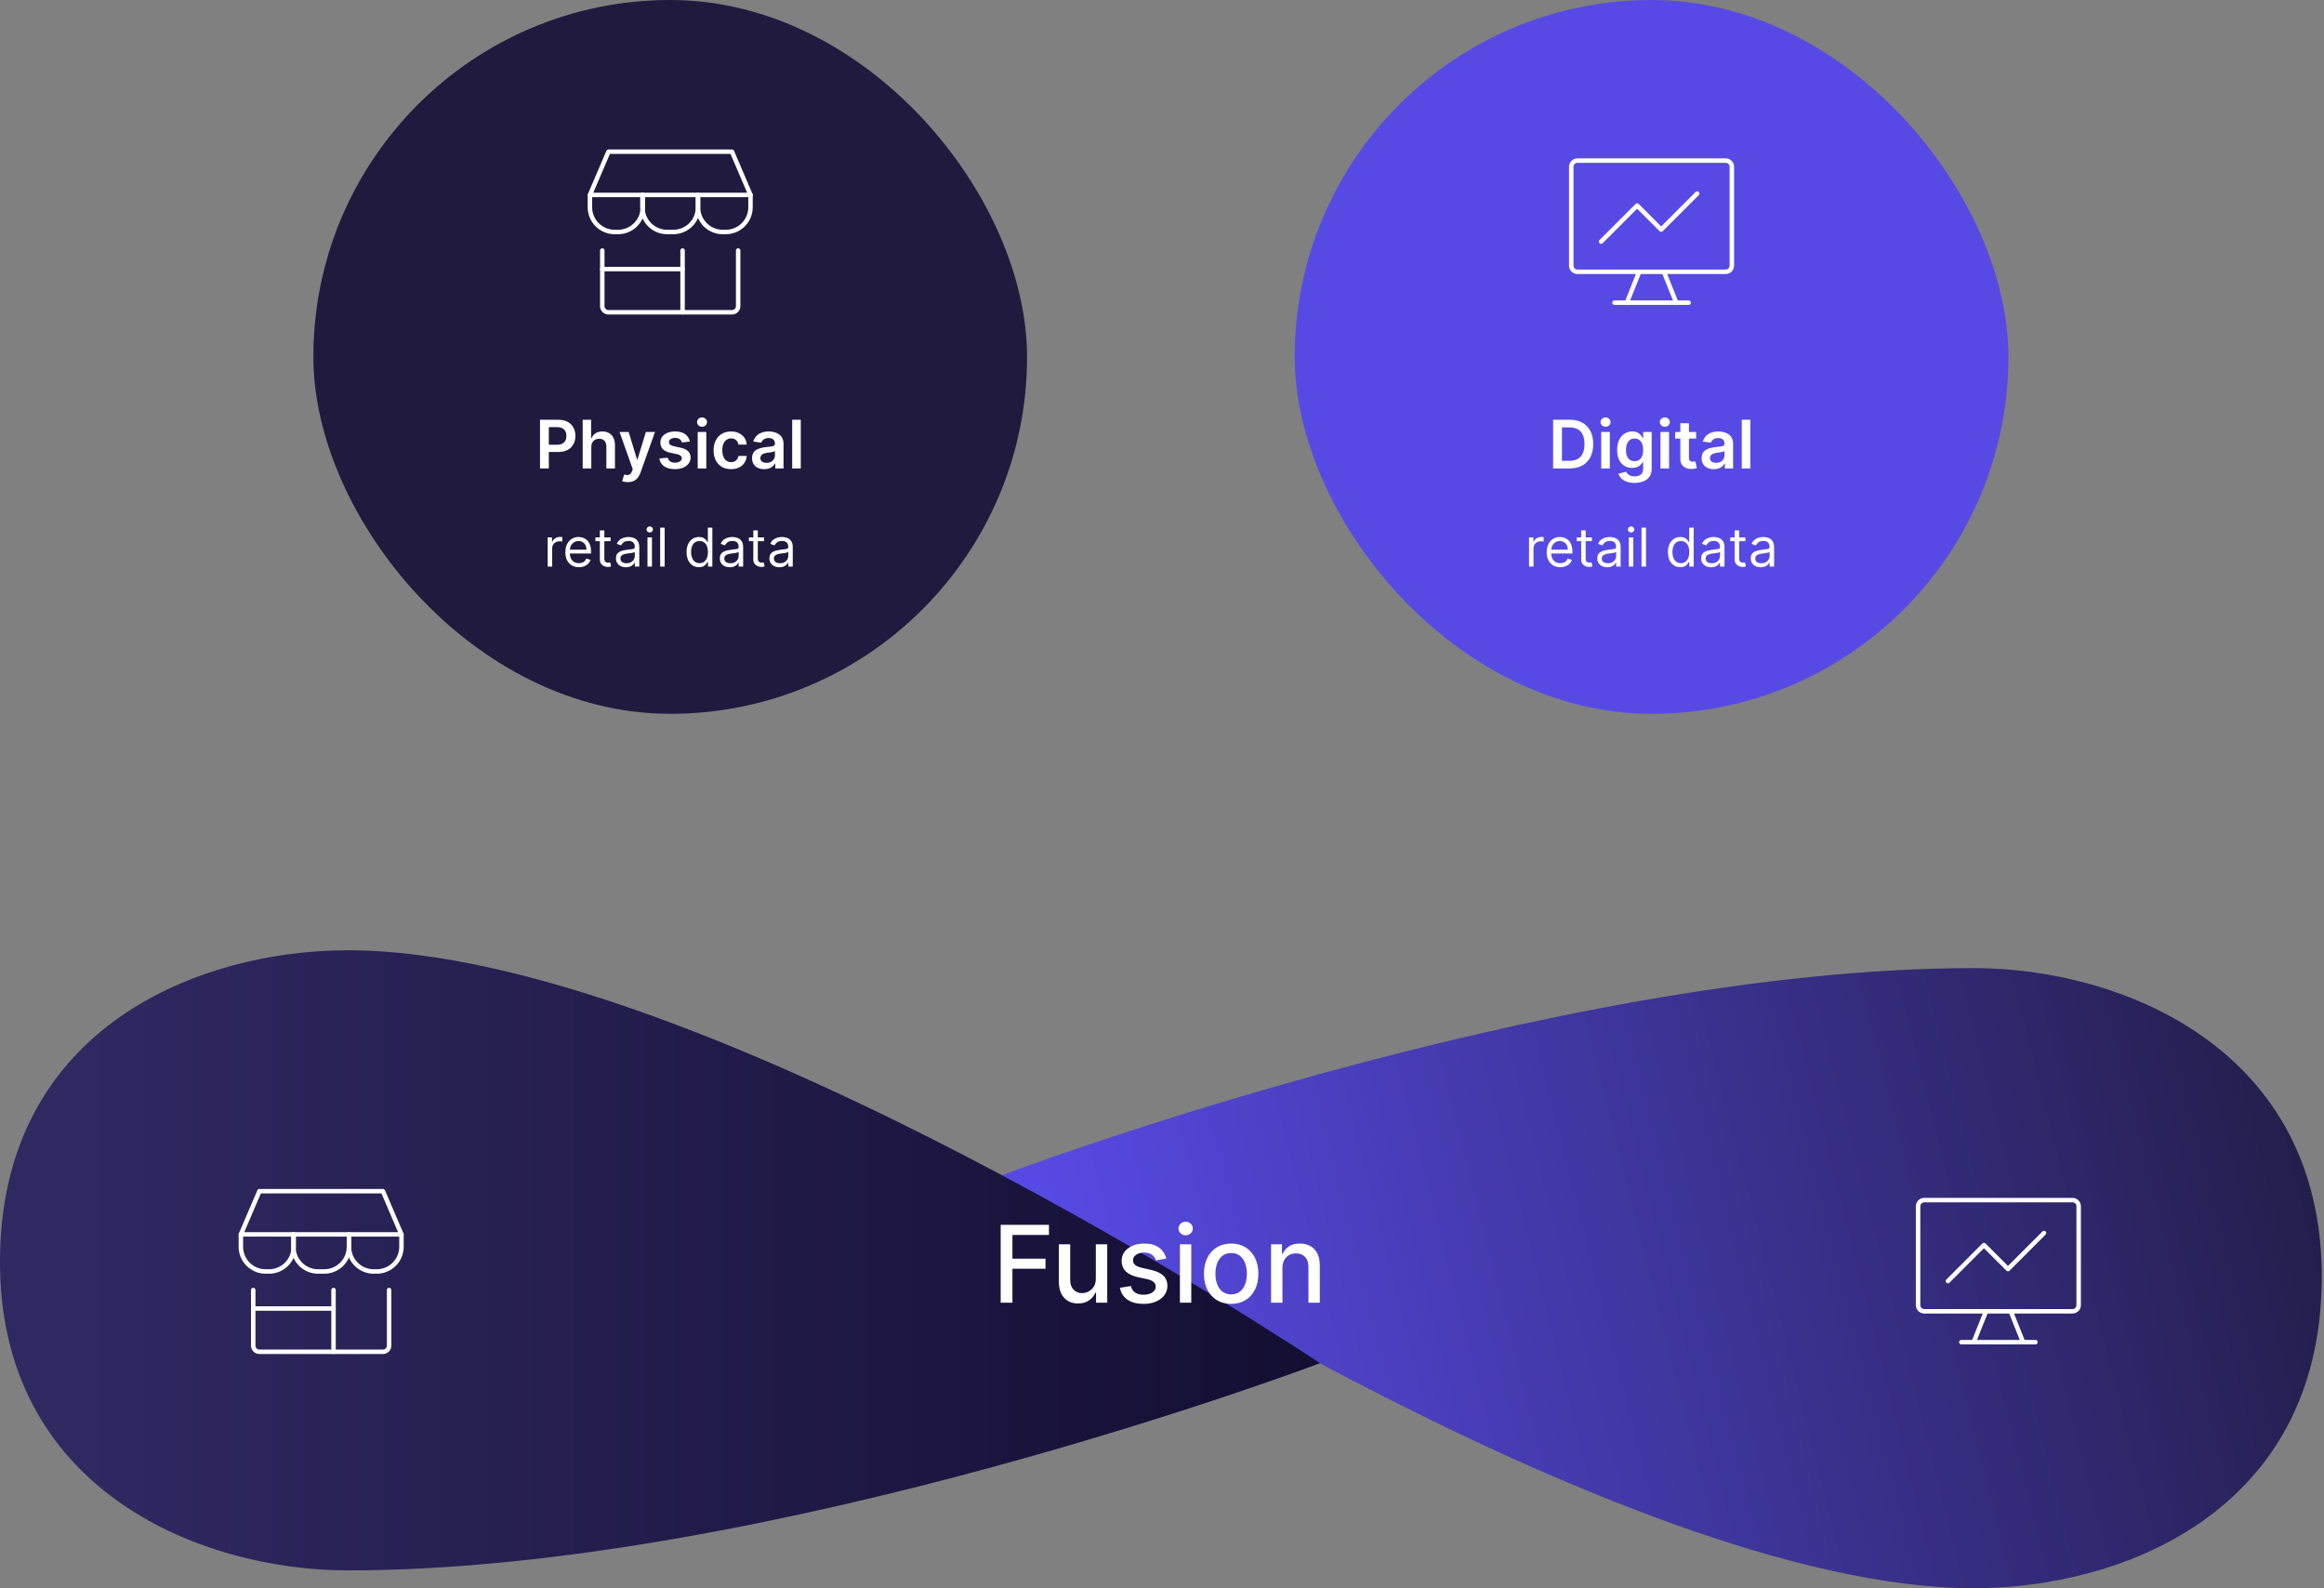
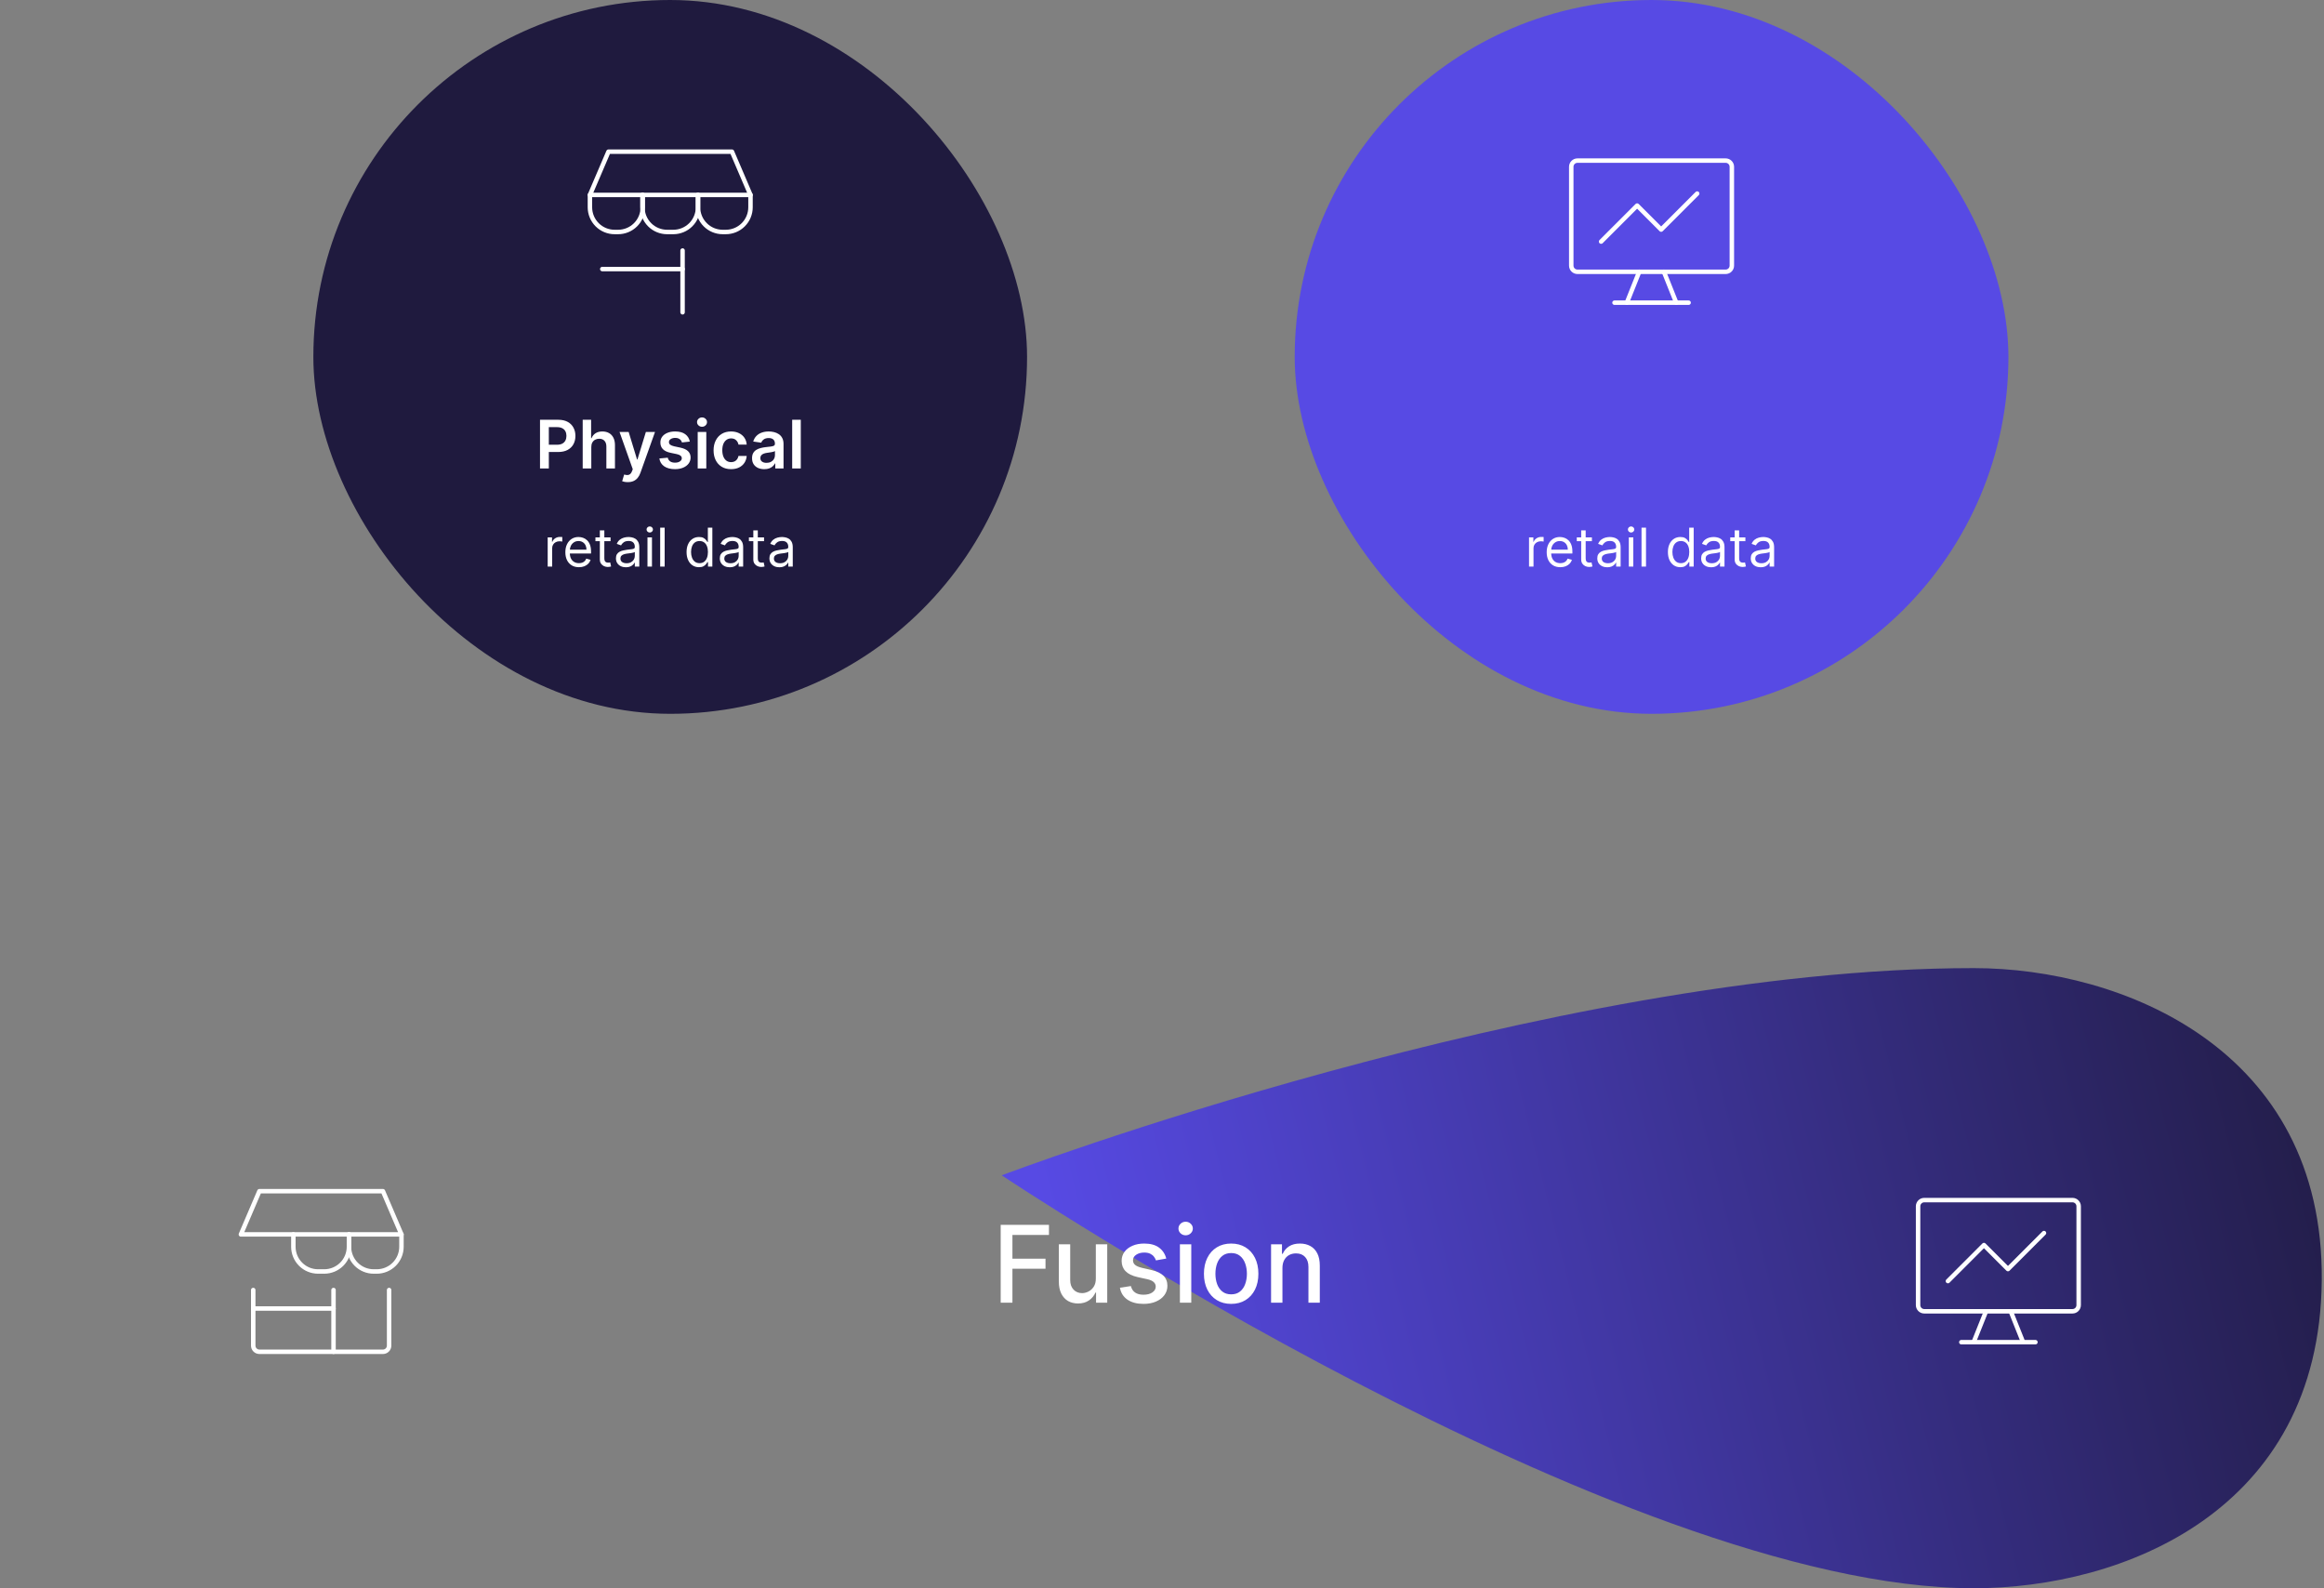
<svg xmlns="http://www.w3.org/2000/svg" width="521" height="356" viewBox="0 0 521 356" fill="none">
  <rect x="0" y="0" width="521" height="356" fill="#808080" stroke="none" />
  <rect x="70.25" width="160" height="160" rx="80" fill="#1F1A3E" />
-   <path d="M135.02 56.154V68.615C135.02 68.983 135.165 69.335 135.425 69.594C135.685 69.854 136.037 70 136.404 70H164.096C164.464 70 164.816 69.854 165.076 69.594C165.335 69.335 165.481 68.983 165.481 68.615V56.154" stroke="white" stroke-linecap="round" stroke-linejoin="round" />
  <path d="M153.02 56.154V70" stroke="white" stroke-linecap="round" stroke-linejoin="round" />
  <path d="M135.02 60.308H153.02" stroke="white" stroke-linecap="round" stroke-linejoin="round" />
  <path d="M132.25 43.692L136.404 34H164.096L168.25 43.692H132.25Z" stroke="white" stroke-linecap="round" stroke-linejoin="round" />
  <path d="M144.102 43.692V46.462C144.102 47.931 143.519 49.339 142.48 50.378C141.441 51.417 140.033 52 138.564 52H137.788C136.32 52 134.911 51.417 133.872 50.378C132.834 49.339 132.25 47.931 132.25 46.462V43.692" stroke="white" stroke-linecap="round" stroke-linejoin="round" />
  <path d="M156.479 43.692V46.462C156.479 47.931 155.896 49.339 154.857 50.378C153.818 51.417 152.41 52 150.941 52H149.556C148.087 52 146.678 51.417 145.64 50.378C144.601 49.339 144.018 47.931 144.018 46.462V43.692" stroke="white" stroke-linecap="round" stroke-linejoin="round" />
  <path d="M168.25 43.692V46.462C168.25 47.931 167.666 49.339 166.627 50.378C165.589 51.417 164.18 52 162.711 52H162.019C160.55 52 159.141 51.417 158.103 50.378C157.064 49.339 156.48 47.931 156.48 46.462V43.692" stroke="white" stroke-linecap="round" stroke-linejoin="round" />
  <path d="M121.062 105V94.091H125.153C125.991 94.091 126.694 94.247 127.263 94.56C127.834 94.872 128.266 95.302 128.557 95.849C128.852 96.392 128.999 97.01 128.999 97.702C128.999 98.402 128.852 99.023 128.557 99.567C128.262 100.11 127.827 100.538 127.252 100.85C126.677 101.159 125.968 101.314 125.127 101.314H122.415V99.689H124.86C125.35 99.689 125.752 99.604 126.064 99.434C126.377 99.263 126.607 99.029 126.757 98.731C126.909 98.432 126.986 98.09 126.986 97.702C126.986 97.315 126.909 96.974 126.757 96.68C126.607 96.385 126.375 96.156 126.059 95.993C125.746 95.826 125.343 95.742 124.85 95.742H123.039V105H121.062ZM132.559 100.206V105H130.63V94.091H132.516V98.209H132.612C132.804 97.747 133.1 97.383 133.502 97.117C133.906 96.847 134.421 96.712 135.046 96.712C135.614 96.712 136.11 96.831 136.532 97.069C136.955 97.306 137.282 97.654 137.513 98.113C137.747 98.571 137.864 99.13 137.864 99.79V105H135.936V100.089C135.936 99.538 135.794 99.11 135.51 98.805C135.229 98.496 134.835 98.342 134.327 98.342C133.986 98.342 133.681 98.416 133.411 98.565C133.145 98.711 132.935 98.922 132.782 99.199C132.633 99.476 132.559 99.812 132.559 100.206ZM140.735 108.068C140.472 108.068 140.229 108.047 140.005 108.004C139.785 107.965 139.609 107.919 139.478 107.866L139.926 106.364C140.206 106.445 140.456 106.484 140.677 106.481C140.897 106.477 141.09 106.408 141.257 106.273C141.428 106.142 141.571 105.922 141.689 105.613L141.854 105.17L138.887 96.818H140.932L142.818 102.997H142.903L144.794 96.818H146.845L143.569 105.991C143.416 106.424 143.214 106.795 142.962 107.104C142.71 107.417 142.401 107.654 142.035 107.818C141.673 107.985 141.239 108.068 140.735 108.068ZM154.646 98.981L152.888 99.173C152.838 98.995 152.751 98.828 152.627 98.672C152.506 98.516 152.343 98.39 152.137 98.294C151.931 98.198 151.679 98.15 151.381 98.15C150.979 98.15 150.642 98.237 150.369 98.411C150.099 98.585 149.965 98.81 149.969 99.087C149.965 99.325 150.052 99.519 150.23 99.668C150.411 99.817 150.709 99.94 151.125 100.036L152.521 100.334C153.295 100.501 153.87 100.765 154.246 101.127C154.626 101.49 154.818 101.964 154.822 102.55C154.818 103.065 154.667 103.519 154.369 103.913C154.074 104.304 153.664 104.609 153.138 104.83C152.613 105.05 152.009 105.16 151.327 105.16C150.326 105.16 149.52 104.95 148.909 104.531C148.298 104.109 147.934 103.521 147.817 102.768L149.697 102.587C149.783 102.956 149.964 103.235 150.241 103.423C150.518 103.612 150.878 103.706 151.322 103.706C151.78 103.706 152.148 103.612 152.425 103.423C152.705 103.235 152.845 103.002 152.845 102.725C152.845 102.491 152.755 102.298 152.574 102.145C152.396 101.992 152.119 101.875 151.743 101.793L150.347 101.5C149.562 101.337 148.982 101.062 148.605 100.675C148.229 100.284 148.043 99.79 148.046 99.194C148.043 98.69 148.179 98.253 148.456 97.883C148.737 97.511 149.126 97.223 149.623 97.021C150.123 96.815 150.701 96.712 151.354 96.712C152.313 96.712 153.067 96.916 153.618 97.324C154.172 97.733 154.514 98.285 154.646 98.981ZM156.412 105V96.818H158.34V105H156.412ZM157.381 95.657C157.076 95.657 156.813 95.556 156.593 95.353C156.373 95.147 156.263 94.901 156.263 94.613C156.263 94.322 156.373 94.075 156.593 93.873C156.813 93.666 157.076 93.564 157.381 93.564C157.69 93.564 157.953 93.666 158.169 93.873C158.39 94.075 158.5 94.322 158.5 94.613C158.5 94.901 158.39 95.147 158.169 95.353C157.953 95.556 157.69 95.657 157.381 95.657ZM163.892 105.16C163.075 105.16 162.374 104.98 161.788 104.622C161.205 104.263 160.756 103.768 160.44 103.136C160.127 102.5 159.971 101.768 159.971 100.941C159.971 100.11 160.131 99.377 160.451 98.741C160.77 98.102 161.221 97.605 161.804 97.25C162.39 96.891 163.082 96.712 163.881 96.712C164.545 96.712 165.133 96.834 165.644 97.079C166.159 97.321 166.569 97.663 166.875 98.107C167.18 98.548 167.354 99.062 167.397 99.652H165.554C165.479 99.258 165.301 98.929 165.021 98.666C164.744 98.4 164.373 98.267 163.908 98.267C163.513 98.267 163.167 98.374 162.869 98.587C162.571 98.796 162.338 99.098 162.171 99.492C162.008 99.886 161.926 100.359 161.926 100.909C161.926 101.467 162.008 101.946 162.171 102.347C162.335 102.745 162.564 103.052 162.858 103.269C163.157 103.482 163.506 103.588 163.908 103.588C164.192 103.588 164.446 103.535 164.669 103.429C164.897 103.319 165.087 103.161 165.239 102.955C165.392 102.749 165.497 102.498 165.554 102.203H167.397C167.35 102.782 167.18 103.295 166.885 103.743C166.591 104.187 166.189 104.535 165.681 104.787C165.174 105.036 164.577 105.16 163.892 105.16ZM171.334 105.165C170.816 105.165 170.349 105.073 169.934 104.888C169.522 104.7 169.195 104.423 168.953 104.057C168.715 103.691 168.597 103.24 168.597 102.704C168.597 102.243 168.682 101.861 168.852 101.559C169.023 101.257 169.255 101.016 169.55 100.835C169.845 100.653 170.177 100.517 170.546 100.424C170.919 100.328 171.304 100.259 171.702 100.217C172.181 100.167 172.57 100.123 172.869 100.083C173.167 100.041 173.383 99.977 173.518 99.892C173.657 99.803 173.726 99.666 173.726 99.481V99.45C173.726 99.048 173.607 98.738 173.369 98.517C173.131 98.297 172.789 98.187 172.341 98.187C171.869 98.187 171.494 98.29 171.217 98.496C170.944 98.702 170.759 98.945 170.663 99.226L168.863 98.97C169.005 98.473 169.239 98.058 169.566 97.724C169.893 97.386 170.292 97.134 170.764 96.967C171.237 96.797 171.759 96.712 172.331 96.712C172.725 96.712 173.117 96.758 173.508 96.85C173.898 96.942 174.255 97.095 174.578 97.308C174.902 97.518 175.161 97.804 175.356 98.166C175.555 98.528 175.654 98.981 175.654 99.524V105H173.801V103.876H173.737C173.62 104.103 173.454 104.316 173.241 104.515C173.032 104.711 172.767 104.869 172.448 104.989C172.132 105.107 171.761 105.165 171.334 105.165ZM171.835 103.748C172.222 103.748 172.558 103.672 172.842 103.519C173.126 103.363 173.344 103.157 173.497 102.901C173.653 102.646 173.731 102.367 173.731 102.065V101.101C173.671 101.151 173.568 101.197 173.422 101.239C173.28 101.282 173.121 101.319 172.943 101.351C172.766 101.383 172.59 101.412 172.416 101.436C172.242 101.461 172.091 101.483 171.963 101.5C171.675 101.539 171.418 101.603 171.191 101.692C170.963 101.781 170.784 101.905 170.653 102.065C170.521 102.221 170.456 102.424 170.456 102.672C170.456 103.027 170.585 103.295 170.844 103.477C171.104 103.658 171.434 103.748 171.835 103.748ZM179.522 94.091V105H177.593V94.091H179.522Z" fill="white" />
  <path d="M122.782 127V120.455H123.753V121.443H123.822C123.941 121.119 124.157 120.857 124.469 120.655C124.782 120.453 125.134 120.352 125.526 120.352C125.6 120.352 125.692 120.354 125.803 120.357C125.914 120.359 125.998 120.364 126.055 120.369V121.392C126.02 121.384 125.942 121.371 125.82 121.354C125.701 121.334 125.574 121.324 125.441 121.324C125.123 121.324 124.839 121.391 124.589 121.524C124.341 121.655 124.145 121.837 124.001 122.07C123.858 122.3 123.787 122.562 123.787 122.858V127H122.782ZM129.792 127.136C129.161 127.136 128.617 126.997 128.16 126.719C127.705 126.438 127.354 126.045 127.107 125.543C126.863 125.037 126.741 124.449 126.741 123.778C126.741 123.108 126.863 122.517 127.107 122.006C127.354 121.491 127.698 121.091 128.138 120.804C128.581 120.514 129.099 120.369 129.689 120.369C130.03 120.369 130.367 120.426 130.699 120.54C131.032 120.653 131.334 120.838 131.607 121.094C131.88 121.347 132.097 121.682 132.259 122.099C132.421 122.517 132.502 123.031 132.502 123.642V124.068H127.456V123.199H131.479C131.479 122.83 131.405 122.5 131.258 122.21C131.113 121.92 130.905 121.692 130.635 121.524C130.368 121.357 130.053 121.273 129.689 121.273C129.289 121.273 128.942 121.372 128.65 121.571C128.36 121.767 128.137 122.023 127.981 122.338C127.824 122.653 127.746 122.991 127.746 123.352V123.932C127.746 124.426 127.831 124.845 128.002 125.189C128.175 125.53 128.415 125.79 128.722 125.969C129.029 126.145 129.385 126.233 129.792 126.233C130.056 126.233 130.295 126.196 130.508 126.122C130.724 126.045 130.91 125.932 131.066 125.781C131.222 125.628 131.343 125.437 131.428 125.21L132.4 125.483C132.297 125.812 132.126 126.102 131.884 126.352C131.643 126.599 131.344 126.793 130.989 126.932C130.634 127.068 130.235 127.136 129.792 127.136ZM136.878 120.455V121.307H133.486V120.455H136.878ZM134.475 118.886H135.481V125.125C135.481 125.409 135.522 125.622 135.604 125.764C135.689 125.903 135.797 125.997 135.928 126.045C136.062 126.091 136.202 126.114 136.35 126.114C136.461 126.114 136.552 126.108 136.623 126.097C136.694 126.082 136.751 126.071 136.793 126.062L136.998 126.966C136.93 126.991 136.834 127.017 136.712 127.043C136.59 127.071 136.435 127.085 136.248 127.085C135.964 127.085 135.685 127.024 135.412 126.902C135.143 126.78 134.918 126.594 134.739 126.344C134.563 126.094 134.475 125.778 134.475 125.398V118.886ZM140.317 127.153C139.903 127.153 139.526 127.075 139.188 126.919C138.85 126.76 138.581 126.531 138.383 126.233C138.184 125.932 138.084 125.568 138.084 125.142C138.084 124.767 138.158 124.463 138.306 124.23C138.454 123.994 138.651 123.81 138.898 123.676C139.145 123.543 139.418 123.443 139.716 123.378C140.018 123.31 140.32 123.256 140.624 123.216C141.022 123.165 141.344 123.126 141.591 123.101C141.841 123.072 142.023 123.026 142.137 122.96C142.253 122.895 142.312 122.781 142.312 122.619V122.585C142.312 122.165 142.197 121.838 141.966 121.605C141.739 121.372 141.394 121.256 140.931 121.256C140.451 121.256 140.074 121.361 139.802 121.571C139.529 121.781 139.337 122.006 139.226 122.244L138.272 121.903C138.442 121.506 138.67 121.196 138.954 120.974C139.241 120.75 139.553 120.594 139.891 120.506C140.232 120.415 140.567 120.369 140.897 120.369C141.107 120.369 141.349 120.395 141.621 120.446C141.897 120.494 142.162 120.595 142.418 120.749C142.677 120.902 142.891 121.134 143.062 121.443C143.232 121.753 143.317 122.168 143.317 122.688V127H142.312V126.114H142.26C142.192 126.256 142.079 126.408 141.92 126.57C141.76 126.732 141.549 126.869 141.285 126.983C141.02 127.097 140.698 127.153 140.317 127.153ZM140.471 126.25C140.868 126.25 141.204 126.172 141.476 126.016C141.752 125.859 141.959 125.658 142.099 125.411C142.241 125.163 142.312 124.903 142.312 124.631V123.71C142.269 123.761 142.175 123.808 142.03 123.851C141.888 123.891 141.724 123.926 141.536 123.957C141.351 123.986 141.171 124.011 140.995 124.034C140.822 124.054 140.681 124.071 140.573 124.085C140.312 124.119 140.067 124.175 139.84 124.251C139.616 124.325 139.434 124.437 139.295 124.588C139.158 124.736 139.09 124.937 139.09 125.193C139.09 125.543 139.219 125.807 139.478 125.986C139.739 126.162 140.07 126.25 140.471 126.25ZM145.153 127V120.455H146.159V127H145.153ZM145.664 119.364C145.468 119.364 145.299 119.297 145.157 119.163C145.018 119.03 144.948 118.869 144.948 118.682C144.948 118.494 145.018 118.334 145.157 118.2C145.299 118.067 145.468 118 145.664 118C145.86 118 146.028 118.067 146.167 118.2C146.309 118.334 146.38 118.494 146.38 118.682C146.38 118.869 146.309 119.03 146.167 119.163C146.028 119.297 145.86 119.364 145.664 119.364ZM149.006 118.273V127H148.001V118.273H149.006ZM156.695 127.136C156.149 127.136 155.668 126.999 155.25 126.723C154.833 126.445 154.506 126.053 154.27 125.547C154.034 125.038 153.916 124.438 153.916 123.744C153.916 123.057 154.034 122.46 154.27 121.955C154.506 121.449 154.834 121.058 155.254 120.783C155.675 120.507 156.161 120.369 156.712 120.369C157.138 120.369 157.475 120.44 157.722 120.582C157.972 120.722 158.162 120.881 158.293 121.06C158.426 121.236 158.53 121.381 158.604 121.494H158.689V118.273H159.695V127H158.723V125.994H158.604C158.53 126.114 158.425 126.264 158.289 126.446C158.152 126.625 157.958 126.786 157.705 126.928C157.452 127.067 157.115 127.136 156.695 127.136ZM156.831 126.233C157.235 126.233 157.575 126.128 157.854 125.918C158.132 125.705 158.344 125.411 158.489 125.036C158.634 124.658 158.706 124.222 158.706 123.727C158.706 123.239 158.635 122.811 158.493 122.445C158.351 122.075 158.141 121.788 157.862 121.584C157.584 121.376 157.24 121.273 156.831 121.273C156.405 121.273 156.05 121.382 155.766 121.601C155.485 121.817 155.273 122.111 155.131 122.483C154.992 122.852 154.922 123.267 154.922 123.727C154.922 124.193 154.993 124.616 155.135 124.997C155.28 125.375 155.493 125.676 155.774 125.901C156.058 126.122 156.411 126.233 156.831 126.233ZM163.602 127.153C163.188 127.153 162.811 127.075 162.473 126.919C162.135 126.76 161.867 126.531 161.668 126.233C161.469 125.932 161.369 125.568 161.369 125.142C161.369 124.767 161.443 124.463 161.591 124.23C161.739 123.994 161.936 123.81 162.183 123.676C162.431 123.543 162.703 123.443 163.002 123.378C163.303 123.31 163.605 123.256 163.909 123.216C164.307 123.165 164.629 123.126 164.877 123.101C165.127 123.072 165.308 123.026 165.422 122.96C165.539 122.895 165.597 122.781 165.597 122.619V122.585C165.597 122.165 165.482 121.838 165.252 121.605C165.024 121.372 164.679 121.256 164.216 121.256C163.736 121.256 163.36 121.361 163.087 121.571C162.814 121.781 162.622 122.006 162.512 122.244L161.557 121.903C161.727 121.506 161.955 121.196 162.239 120.974C162.526 120.75 162.838 120.594 163.176 120.506C163.517 120.415 163.852 120.369 164.182 120.369C164.392 120.369 164.634 120.395 164.906 120.446C165.182 120.494 165.448 120.595 165.703 120.749C165.962 120.902 166.176 121.134 166.347 121.443C166.517 121.753 166.602 122.168 166.602 122.688V127H165.597V126.114H165.546C165.477 126.256 165.364 126.408 165.205 126.57C165.046 126.732 164.834 126.869 164.57 126.983C164.306 127.097 163.983 127.153 163.602 127.153ZM163.756 126.25C164.154 126.25 164.489 126.172 164.762 126.016C165.037 125.859 165.244 125.658 165.384 125.411C165.526 125.163 165.597 124.903 165.597 124.631V123.71C165.554 123.761 165.46 123.808 165.316 123.851C165.173 123.891 165.009 123.926 164.821 123.957C164.637 123.986 164.456 124.011 164.28 124.034C164.107 124.054 163.966 124.071 163.858 124.085C163.597 124.119 163.352 124.175 163.125 124.251C162.901 124.325 162.719 124.437 162.58 124.588C162.443 124.736 162.375 124.937 162.375 125.193C162.375 125.543 162.504 125.807 162.763 125.986C163.024 126.162 163.355 126.25 163.756 126.25ZM171.285 120.455V121.307H167.893V120.455H171.285ZM168.881 118.886H169.887V125.125C169.887 125.409 169.928 125.622 170.01 125.764C170.096 125.903 170.204 125.997 170.334 126.045C170.468 126.091 170.608 126.114 170.756 126.114C170.867 126.114 170.958 126.108 171.029 126.097C171.1 126.082 171.157 126.071 171.199 126.062L171.404 126.966C171.336 126.991 171.241 127.017 171.118 127.043C170.996 127.071 170.841 127.085 170.654 127.085C170.37 127.085 170.091 127.024 169.819 126.902C169.549 126.78 169.324 126.594 169.145 126.344C168.969 126.094 168.881 125.778 168.881 125.398V118.886ZM174.724 127.153C174.309 127.153 173.932 127.075 173.594 126.919C173.256 126.76 172.988 126.531 172.789 126.233C172.59 125.932 172.491 125.568 172.491 125.142C172.491 124.767 172.564 124.463 172.712 124.23C172.86 123.994 173.057 123.81 173.305 123.676C173.552 123.543 173.824 123.443 174.123 123.378C174.424 123.31 174.726 123.256 175.03 123.216C175.428 123.165 175.751 123.126 175.998 123.101C176.248 123.072 176.43 123.026 176.543 122.96C176.66 122.895 176.718 122.781 176.718 122.619V122.585C176.718 122.165 176.603 121.838 176.373 121.605C176.145 121.372 175.8 121.256 175.337 121.256C174.857 121.256 174.481 121.361 174.208 121.571C173.935 121.781 173.743 122.006 173.633 122.244L172.678 121.903C172.849 121.506 173.076 121.196 173.36 120.974C173.647 120.75 173.959 120.594 174.297 120.506C174.638 120.415 174.974 120.369 175.303 120.369C175.513 120.369 175.755 120.395 176.028 120.446C176.303 120.494 176.569 120.595 176.824 120.749C177.083 120.902 177.297 121.134 177.468 121.443C177.638 121.753 177.724 122.168 177.724 122.688V127H176.718V126.114H176.667C176.599 126.256 176.485 126.408 176.326 126.57C176.167 126.732 175.955 126.869 175.691 126.983C175.427 127.097 175.104 127.153 174.724 127.153ZM174.877 126.25C175.275 126.25 175.61 126.172 175.883 126.016C176.158 125.859 176.366 125.658 176.505 125.411C176.647 125.163 176.718 124.903 176.718 124.631V123.71C176.675 123.761 176.581 123.808 176.437 123.851C176.295 123.891 176.13 123.926 175.942 123.957C175.758 123.986 175.577 124.011 175.401 124.034C175.228 124.054 175.087 124.071 174.979 124.085C174.718 124.119 174.474 124.175 174.246 124.251C174.022 124.325 173.84 124.437 173.701 124.588C173.564 124.736 173.496 124.937 173.496 125.193C173.496 125.543 173.626 125.807 173.884 125.986C174.145 126.162 174.476 126.25 174.877 126.25Z" fill="white" />
  <rect x="290.25" width="160" height="160" rx="80" fill="#574AE4" />
  <path d="M386.865 36H353.635C352.87 36 352.25 36.62 352.25 37.385V59.538C352.25 60.303 352.87 60.923 353.635 60.923H386.865C387.63 60.923 388.25 60.303 388.25 59.538V37.385C388.25 36.62 387.63 36 386.865 36Z" stroke="white" stroke-linecap="round" stroke-linejoin="round" />
  <path d="M367.482 60.923L364.713 67.846" stroke="white" stroke-linecap="round" stroke-linejoin="round" />
  <path d="M373.02 60.923L375.789 67.846" stroke="white" stroke-linecap="round" stroke-linejoin="round" />
  <path d="M361.943 67.846H378.559" stroke="white" stroke-linecap="round" stroke-linejoin="round" />
  <path d="M358.939 54.154L367.016 46.077L372.401 51.462L380.478 43.385" stroke="white" stroke-linecap="round" stroke-linejoin="round" />
-   <path d="M351.878 105H348.181V94.091H351.953C353.036 94.091 353.966 94.309 354.744 94.746C355.525 95.179 356.125 95.803 356.544 96.616C356.963 97.429 357.173 98.402 357.173 99.535C357.173 100.671 356.962 101.648 356.539 102.464C356.12 103.281 355.515 103.908 354.723 104.345C353.934 104.782 352.986 105 351.878 105ZM350.158 103.29H351.782C352.542 103.29 353.176 103.152 353.684 102.875C354.192 102.594 354.574 102.177 354.829 101.623C355.085 101.065 355.213 100.369 355.213 99.535C355.213 98.7 355.085 98.008 354.829 97.457C354.574 96.903 354.195 96.49 353.695 96.216C353.197 95.939 352.58 95.801 351.841 95.801H350.158V103.29ZM358.965 105V96.818H360.894V105H358.965ZM359.935 95.657C359.629 95.657 359.367 95.556 359.146 95.353C358.926 95.147 358.816 94.901 358.816 94.613C358.816 94.322 358.926 94.075 359.146 93.873C359.367 93.666 359.629 93.564 359.935 93.564C360.244 93.564 360.507 93.666 360.723 93.873C360.943 94.075 361.053 94.322 361.053 94.613C361.053 94.901 360.943 95.147 360.723 95.353C360.507 95.556 360.244 95.657 359.935 95.657ZM366.435 108.239C365.742 108.239 365.147 108.145 364.65 107.956C364.153 107.772 363.754 107.523 363.452 107.211C363.15 106.898 362.94 106.552 362.823 106.172L364.56 105.751C364.638 105.911 364.752 106.069 364.901 106.225C365.05 106.385 365.25 106.516 365.503 106.619C365.758 106.726 366.08 106.779 366.467 106.779C367.014 106.779 367.466 106.646 367.825 106.38C368.184 106.117 368.363 105.684 368.363 105.08V103.53H368.267C368.168 103.729 368.022 103.933 367.83 104.142C367.642 104.352 367.392 104.528 367.079 104.67C366.77 104.812 366.381 104.883 365.913 104.883C365.284 104.883 364.714 104.735 364.203 104.441C363.695 104.142 363.29 103.699 362.988 103.109C362.69 102.516 362.541 101.774 362.541 100.882C362.541 99.984 362.69 99.226 362.988 98.608C363.29 97.987 363.697 97.516 364.208 97.196C364.72 96.873 365.29 96.712 365.918 96.712C366.397 96.712 366.792 96.793 367.101 96.957C367.413 97.117 367.662 97.31 367.846 97.537C368.031 97.761 368.171 97.972 368.267 98.171H368.374V96.818H370.275V105.133C370.275 105.833 370.108 106.412 369.775 106.87C369.441 107.328 368.984 107.67 368.406 107.898C367.827 108.125 367.17 108.239 366.435 108.239ZM366.451 103.37C366.859 103.37 367.207 103.271 367.495 103.072C367.782 102.873 368.001 102.587 368.15 102.214C368.299 101.841 368.374 101.394 368.374 100.872C368.374 100.357 368.299 99.906 368.15 99.519C368.004 99.132 367.788 98.832 367.5 98.619C367.216 98.402 366.866 98.294 366.451 98.294C366.021 98.294 365.662 98.406 365.375 98.629C365.087 98.853 364.87 99.16 364.725 99.551C364.579 99.938 364.506 100.378 364.506 100.872C364.506 101.373 364.579 101.811 364.725 102.188C364.874 102.56 365.092 102.852 365.38 103.061C365.671 103.267 366.028 103.37 366.451 103.37ZM372.252 105V96.818H374.18V105H372.252ZM373.221 95.657C372.916 95.657 372.653 95.556 372.433 95.353C372.212 95.147 372.102 94.901 372.102 94.613C372.102 94.322 372.212 94.075 372.433 93.873C372.653 93.666 372.916 93.564 373.221 93.564C373.53 93.564 373.793 93.666 374.009 93.873C374.229 94.075 374.34 94.322 374.34 94.613C374.34 94.901 374.229 95.147 374.009 95.353C373.793 95.556 373.53 95.657 373.221 95.657ZM380.248 96.818V98.31H375.545V96.818H380.248ZM376.706 94.858H378.634V102.539C378.634 102.798 378.673 102.997 378.751 103.136C378.833 103.271 378.94 103.363 379.071 103.413C379.202 103.462 379.348 103.487 379.508 103.487C379.629 103.487 379.739 103.478 379.838 103.461C379.941 103.443 380.019 103.427 380.072 103.413L380.397 104.92C380.294 104.956 380.147 104.995 379.955 105.037C379.767 105.08 379.536 105.105 379.263 105.112C378.78 105.126 378.345 105.053 377.958 104.893C377.571 104.73 377.263 104.478 377.036 104.137C376.813 103.796 376.702 103.37 376.706 102.859V94.858ZM384.215 105.165C383.697 105.165 383.23 105.073 382.814 104.888C382.402 104.7 382.076 104.423 381.834 104.057C381.596 103.691 381.477 103.24 381.477 102.704C381.477 102.243 381.563 101.861 381.733 101.559C381.903 101.257 382.136 101.016 382.431 100.835C382.726 100.653 383.058 100.517 383.427 100.424C383.8 100.328 384.185 100.259 384.583 100.217C385.062 100.167 385.451 100.123 385.749 100.083C386.048 100.041 386.264 99.977 386.399 99.892C386.538 99.803 386.607 99.666 386.607 99.481V99.45C386.607 99.048 386.488 98.738 386.25 98.517C386.012 98.297 385.669 98.187 385.222 98.187C384.75 98.187 384.375 98.29 384.098 98.496C383.825 98.702 383.64 98.945 383.544 99.226L381.744 98.97C381.886 98.473 382.12 98.058 382.447 97.724C382.774 97.386 383.173 97.134 383.645 96.967C384.118 96.797 384.64 96.712 385.211 96.712C385.606 96.712 385.998 96.758 386.389 96.85C386.779 96.942 387.136 97.095 387.459 97.308C387.782 97.518 388.042 97.804 388.237 98.166C388.436 98.528 388.535 98.981 388.535 99.524V105H386.682V103.876H386.618C386.5 104.103 386.335 104.316 386.122 104.515C385.913 104.711 385.648 104.869 385.329 104.989C385.013 105.107 384.641 105.165 384.215 105.165ZM384.716 103.748C385.103 103.748 385.439 103.672 385.723 103.519C386.007 103.363 386.225 103.157 386.378 102.901C386.534 102.646 386.612 102.367 386.612 102.065V101.101C386.552 101.151 386.449 101.197 386.303 101.239C386.161 101.282 386.002 101.319 385.824 101.351C385.646 101.383 385.471 101.412 385.297 101.436C385.123 101.461 384.972 101.483 384.844 101.5C384.556 101.539 384.299 101.603 384.071 101.692C383.844 101.781 383.665 101.905 383.533 102.065C383.402 102.221 383.336 102.424 383.336 102.672C383.336 103.027 383.466 103.295 383.725 103.477C383.984 103.658 384.315 103.748 384.716 103.748ZM392.402 94.091V105H390.474V94.091H392.402Z" fill="white" />
  <path d="M342.782 127V120.455H343.753V121.443H343.822C343.941 121.119 344.157 120.857 344.469 120.655C344.782 120.453 345.134 120.352 345.526 120.352C345.6 120.352 345.692 120.354 345.803 120.357C345.914 120.359 345.998 120.364 346.055 120.369V121.392C346.02 121.384 345.942 121.371 345.82 121.354C345.701 121.334 345.574 121.324 345.441 121.324C345.123 121.324 344.839 121.391 344.589 121.524C344.341 121.655 344.145 121.837 344.001 122.07C343.858 122.3 343.787 122.562 343.787 122.858V127H342.782ZM349.792 127.136C349.161 127.136 348.617 126.997 348.16 126.719C347.705 126.438 347.354 126.045 347.107 125.543C346.863 125.037 346.741 124.449 346.741 123.778C346.741 123.108 346.863 122.517 347.107 122.006C347.354 121.491 347.698 121.091 348.138 120.804C348.581 120.514 349.099 120.369 349.689 120.369C350.03 120.369 350.367 120.426 350.699 120.54C351.032 120.653 351.334 120.838 351.607 121.094C351.88 121.347 352.097 121.682 352.259 122.099C352.421 122.517 352.502 123.031 352.502 123.642V124.068H347.456V123.199H351.479C351.479 122.83 351.405 122.5 351.258 122.21C351.113 121.92 350.905 121.692 350.635 121.524C350.368 121.357 350.053 121.273 349.689 121.273C349.289 121.273 348.942 121.372 348.65 121.571C348.36 121.767 348.137 122.023 347.981 122.338C347.824 122.653 347.746 122.991 347.746 123.352V123.932C347.746 124.426 347.831 124.845 348.002 125.189C348.175 125.53 348.415 125.79 348.722 125.969C349.029 126.145 349.385 126.233 349.792 126.233C350.056 126.233 350.295 126.196 350.508 126.122C350.724 126.045 350.91 125.932 351.066 125.781C351.222 125.628 351.343 125.437 351.428 125.21L352.4 125.483C352.297 125.812 352.126 126.102 351.884 126.352C351.643 126.599 351.344 126.793 350.989 126.932C350.634 127.068 350.235 127.136 349.792 127.136ZM356.878 120.455V121.307H353.486V120.455H356.878ZM354.475 118.886H355.481V125.125C355.481 125.409 355.522 125.622 355.604 125.764C355.689 125.903 355.797 125.997 355.928 126.045C356.062 126.091 356.202 126.114 356.35 126.114C356.461 126.114 356.552 126.108 356.623 126.097C356.694 126.082 356.751 126.071 356.793 126.062L356.998 126.966C356.93 126.991 356.834 127.017 356.712 127.043C356.59 127.071 356.435 127.085 356.248 127.085C355.964 127.085 355.685 127.024 355.412 126.902C355.143 126.78 354.918 126.594 354.739 126.344C354.563 126.094 354.475 125.778 354.475 125.398V118.886ZM360.317 127.153C359.903 127.153 359.526 127.075 359.188 126.919C358.85 126.76 358.581 126.531 358.383 126.233C358.184 125.932 358.084 125.568 358.084 125.142C358.084 124.767 358.158 124.463 358.306 124.23C358.454 123.994 358.651 123.81 358.898 123.676C359.145 123.543 359.418 123.443 359.716 123.378C360.018 123.31 360.32 123.256 360.624 123.216C361.022 123.165 361.344 123.126 361.591 123.101C361.841 123.072 362.023 123.026 362.137 122.96C362.253 122.895 362.312 122.781 362.312 122.619V122.585C362.312 122.165 362.197 121.838 361.966 121.605C361.739 121.372 361.394 121.256 360.931 121.256C360.451 121.256 360.074 121.361 359.802 121.571C359.529 121.781 359.337 122.006 359.226 122.244L358.272 121.903C358.442 121.506 358.67 121.196 358.954 120.974C359.241 120.75 359.553 120.594 359.891 120.506C360.232 120.415 360.567 120.369 360.897 120.369C361.107 120.369 361.349 120.395 361.621 120.446C361.897 120.494 362.162 120.595 362.418 120.749C362.677 120.902 362.891 121.134 363.062 121.443C363.232 121.753 363.317 122.168 363.317 122.688V127H362.312V126.114H362.26C362.192 126.256 362.079 126.408 361.92 126.57C361.76 126.732 361.549 126.869 361.285 126.983C361.02 127.097 360.698 127.153 360.317 127.153ZM360.471 126.25C360.868 126.25 361.204 126.172 361.476 126.016C361.752 125.859 361.959 125.658 362.099 125.411C362.241 125.163 362.312 124.903 362.312 124.631V123.71C362.269 123.761 362.175 123.808 362.03 123.851C361.888 123.891 361.724 123.926 361.536 123.957C361.351 123.986 361.171 124.011 360.995 124.034C360.822 124.054 360.681 124.071 360.573 124.085C360.312 124.119 360.067 124.175 359.84 124.251C359.616 124.325 359.434 124.437 359.295 124.588C359.158 124.736 359.09 124.937 359.09 125.193C359.09 125.543 359.219 125.807 359.478 125.986C359.739 126.162 360.07 126.25 360.471 126.25ZM365.153 127V120.455H366.159V127H365.153ZM365.664 119.364C365.468 119.364 365.299 119.297 365.157 119.163C365.018 119.03 364.948 118.869 364.948 118.682C364.948 118.494 365.018 118.334 365.157 118.2C365.299 118.067 365.468 118 365.664 118C365.86 118 366.028 118.067 366.167 118.2C366.309 118.334 366.38 118.494 366.38 118.682C366.38 118.869 366.309 119.03 366.167 119.163C366.028 119.297 365.86 119.364 365.664 119.364ZM369.006 118.273V127H368.001V118.273H369.006ZM376.695 127.136C376.149 127.136 375.668 126.999 375.25 126.723C374.833 126.445 374.506 126.053 374.27 125.547C374.034 125.038 373.916 124.438 373.916 123.744C373.916 123.057 374.034 122.46 374.27 121.955C374.506 121.449 374.834 121.058 375.254 120.783C375.675 120.507 376.161 120.369 376.712 120.369C377.138 120.369 377.475 120.44 377.722 120.582C377.972 120.722 378.162 120.881 378.293 121.06C378.426 121.236 378.53 121.381 378.604 121.494H378.689V118.273H379.695V127H378.723V125.994H378.604C378.53 126.114 378.425 126.264 378.289 126.446C378.152 126.625 377.958 126.786 377.705 126.928C377.452 127.067 377.115 127.136 376.695 127.136ZM376.831 126.233C377.235 126.233 377.575 126.128 377.854 125.918C378.132 125.705 378.344 125.411 378.489 125.036C378.634 124.658 378.706 124.222 378.706 123.727C378.706 123.239 378.635 122.811 378.493 122.445C378.351 122.075 378.141 121.788 377.862 121.584C377.584 121.376 377.24 121.273 376.831 121.273C376.405 121.273 376.05 121.382 375.766 121.601C375.485 121.817 375.273 122.111 375.131 122.483C374.992 122.852 374.922 123.267 374.922 123.727C374.922 124.193 374.993 124.616 375.135 124.997C375.28 125.375 375.493 125.676 375.774 125.901C376.058 126.122 376.411 126.233 376.831 126.233ZM383.602 127.153C383.188 127.153 382.811 127.075 382.473 126.919C382.135 126.76 381.867 126.531 381.668 126.233C381.469 125.932 381.369 125.568 381.369 125.142C381.369 124.767 381.443 124.463 381.591 124.23C381.739 123.994 381.936 123.81 382.183 123.676C382.431 123.543 382.703 123.443 383.002 123.378C383.303 123.31 383.605 123.256 383.909 123.216C384.307 123.165 384.629 123.126 384.877 123.101C385.127 123.072 385.308 123.026 385.422 122.96C385.539 122.895 385.597 122.781 385.597 122.619V122.585C385.597 122.165 385.482 121.838 385.252 121.605C385.024 121.372 384.679 121.256 384.216 121.256C383.736 121.256 383.36 121.361 383.087 121.571C382.814 121.781 382.622 122.006 382.512 122.244L381.557 121.903C381.727 121.506 381.955 121.196 382.239 120.974C382.526 120.75 382.838 120.594 383.176 120.506C383.517 120.415 383.852 120.369 384.182 120.369C384.392 120.369 384.634 120.395 384.906 120.446C385.182 120.494 385.448 120.595 385.703 120.749C385.962 120.902 386.176 121.134 386.347 121.443C386.517 121.753 386.602 122.168 386.602 122.688V127H385.597V126.114H385.546C385.477 126.256 385.364 126.408 385.205 126.57C385.046 126.732 384.834 126.869 384.57 126.983C384.306 127.097 383.983 127.153 383.602 127.153ZM383.756 126.25C384.154 126.25 384.489 126.172 384.762 126.016C385.037 125.859 385.244 125.658 385.384 125.411C385.526 125.163 385.597 124.903 385.597 124.631V123.71C385.554 123.761 385.46 123.808 385.316 123.851C385.173 123.891 385.009 123.926 384.821 123.957C384.637 123.986 384.456 124.011 384.28 124.034C384.107 124.054 383.966 124.071 383.858 124.085C383.597 124.119 383.352 124.175 383.125 124.251C382.901 124.325 382.719 124.437 382.58 124.588C382.443 124.736 382.375 124.937 382.375 125.193C382.375 125.543 382.504 125.807 382.763 125.986C383.024 126.162 383.355 126.25 383.756 126.25ZM391.285 120.455V121.307H387.893V120.455H391.285ZM388.881 118.886H389.887V125.125C389.887 125.409 389.928 125.622 390.01 125.764C390.096 125.903 390.204 125.997 390.334 126.045C390.468 126.091 390.608 126.114 390.756 126.114C390.867 126.114 390.958 126.108 391.029 126.097C391.1 126.082 391.157 126.071 391.199 126.062L391.404 126.966C391.336 126.991 391.241 127.017 391.118 127.043C390.996 127.071 390.841 127.085 390.654 127.085C390.37 127.085 390.091 127.024 389.819 126.902C389.549 126.78 389.324 126.594 389.145 126.344C388.969 126.094 388.881 125.778 388.881 125.398V118.886ZM394.724 127.153C394.309 127.153 393.932 127.075 393.594 126.919C393.256 126.76 392.988 126.531 392.789 126.233C392.59 125.932 392.491 125.568 392.491 125.142C392.491 124.767 392.564 124.463 392.712 124.23C392.86 123.994 393.057 123.81 393.305 123.676C393.552 123.543 393.824 123.443 394.123 123.378C394.424 123.31 394.726 123.256 395.03 123.216C395.428 123.165 395.751 123.126 395.998 123.101C396.248 123.072 396.43 123.026 396.543 122.96C396.66 122.895 396.718 122.781 396.718 122.619V122.585C396.718 122.165 396.603 121.838 396.373 121.605C396.145 121.372 395.8 121.256 395.337 121.256C394.857 121.256 394.481 121.361 394.208 121.571C393.935 121.781 393.743 122.006 393.633 122.244L392.678 121.903C392.849 121.506 393.076 121.196 393.36 120.974C393.647 120.75 393.959 120.594 394.297 120.506C394.638 120.415 394.974 120.369 395.303 120.369C395.513 120.369 395.755 120.395 396.028 120.446C396.303 120.494 396.569 120.595 396.824 120.749C397.083 120.902 397.297 121.134 397.468 121.443C397.638 121.753 397.724 122.168 397.724 122.688V127H396.718V126.114H396.667C396.599 126.256 396.485 126.408 396.326 126.57C396.167 126.732 395.955 126.869 395.691 126.983C395.427 127.097 395.104 127.153 394.724 127.153ZM394.877 126.25C395.275 126.25 395.61 126.172 395.883 126.016C396.158 125.859 396.366 125.658 396.505 125.411C396.647 125.163 396.718 124.903 396.718 124.631V123.71C396.675 123.761 396.581 123.808 396.437 123.851C396.295 123.891 396.13 123.926 395.942 123.957C395.758 123.986 395.577 124.011 395.401 124.034C395.228 124.054 395.087 124.071 394.979 124.085C394.718 124.119 394.474 124.175 394.246 124.251C394.022 124.325 393.84 124.437 393.701 124.588C393.564 124.736 393.496 124.937 393.496 125.193C393.496 125.543 393.626 125.807 393.884 125.986C394.145 126.162 394.476 126.25 394.877 126.25Z" fill="white" />
  <path d="M520.5 287C520.983 235.092 475.637 217 442.5 217C347.134 217 224.57 263.448 224.57 263.448C224.57 263.448 363.124 356 442.5 356C475.637 356 520.017 338.908 520.5 287Z" fill="url(#paint0_linear_858_1049)" />
-   <path d="M-7.88686e-05 282C-0.483 333.908 44.863 352 78 352C173.366 352 295.93 305.552 295.93 305.552C295.93 305.552 157.376 213 78 213C44.863 213 0.483 230.092 -7.88686e-05 282Z" fill="url(#paint1_linear_858_1049)" />
  <path d="M56.77 289.154V301.615C56.77 301.983 56.915 302.335 57.175 302.595C57.435 302.854 57.787 303 58.154 303H85.847C86.214 303 86.566 302.854 86.826 302.595C87.085 302.335 87.231 301.983 87.231 301.615V289.154" stroke="white" stroke-linecap="round" stroke-linejoin="round" />
  <path d="M74.769 289.154V303" stroke="white" stroke-linecap="round" stroke-linejoin="round" />
  <path d="M56.77 293.308H74.769" stroke="white" stroke-linecap="round" stroke-linejoin="round" />
  <path d="M54 276.692L58.154 267H85.846L90 276.692H54Z" stroke="white" stroke-linecap="round" stroke-linejoin="round" />
-   <path d="M65.852 276.692V279.462C65.852 280.93 65.269 282.339 64.23 283.378C63.191 284.417 61.783 285 60.314 285H59.538C58.07 285 56.661 284.417 55.622 283.378C54.584 282.339 54 280.93 54 279.462V276.692" stroke="white" stroke-linecap="round" stroke-linejoin="round" />
  <path d="M78.229 276.692V279.462C78.229 280.93 77.646 282.339 76.607 283.378C75.568 284.417 74.159 285 72.691 285H71.306C69.837 285 68.428 284.417 67.39 283.378C66.351 282.339 65.768 280.93 65.768 279.462V276.692" stroke="white" stroke-linecap="round" stroke-linejoin="round" />
  <path d="M90 276.692V279.462C90 280.93 89.416 282.339 88.377 283.378C87.339 284.417 85.93 285 84.461 285H83.769C82.3 285 80.891 284.417 79.853 283.378C78.814 282.339 78.231 280.93 78.231 279.462V276.692" stroke="white" stroke-linecap="round" stroke-linejoin="round" />
  <path d="M464.615 269H431.385C430.62 269 430 269.62 430 270.385V292.538C430 293.303 430.62 293.923 431.385 293.923H464.615C465.38 293.923 466 293.303 466 292.538V270.385C466 269.62 465.38 269 464.615 269Z" stroke="white" stroke-linecap="round" stroke-linejoin="round" />
  <path d="M445.232 293.923L442.463 300.846" stroke="white" stroke-linecap="round" stroke-linejoin="round" />
  <path d="M450.77 293.923L453.539 300.846" stroke="white" stroke-linecap="round" stroke-linejoin="round" />
  <path d="M439.693 300.846H456.309" stroke="white" stroke-linecap="round" stroke-linejoin="round" />
  <path d="M436.689 287.154L444.766 279.077L450.151 284.462L458.228 276.385" stroke="white" stroke-linecap="round" stroke-linejoin="round" />
  <path d="M224.336 292V274.545H235.159V276.812H226.969V282.131H234.384V284.389H226.969V292H224.336ZM245.666 286.571V278.909H248.223V292H245.717V289.733H245.581C245.279 290.432 244.797 291.014 244.132 291.48C243.473 291.94 242.652 292.17 241.669 292.17C240.828 292.17 240.083 291.986 239.436 291.616C238.794 291.241 238.288 290.688 237.919 289.955C237.555 289.222 237.373 288.315 237.373 287.236V278.909H239.922V286.929C239.922 287.821 240.169 288.531 240.663 289.06C241.157 289.588 241.799 289.852 242.589 289.852C243.066 289.852 243.541 289.733 244.012 289.494C244.49 289.256 244.885 288.895 245.197 288.412C245.515 287.929 245.672 287.315 245.666 286.571ZM261.456 282.105L259.147 282.514C259.05 282.219 258.897 281.937 258.686 281.67C258.482 281.403 258.203 281.185 257.851 281.014C257.499 280.844 257.059 280.759 256.53 280.759C255.809 280.759 255.206 280.92 254.723 281.244C254.24 281.562 253.999 281.974 253.999 282.48C253.999 282.918 254.161 283.27 254.485 283.537C254.809 283.804 255.331 284.023 256.053 284.193L258.132 284.67C259.337 284.949 260.235 285.378 260.826 285.957C261.417 286.537 261.712 287.29 261.712 288.216C261.712 289 261.485 289.699 261.03 290.312C260.581 290.92 259.953 291.398 259.147 291.744C258.346 292.091 257.417 292.264 256.36 292.264C254.894 292.264 253.698 291.952 252.772 291.327C251.846 290.696 251.277 289.801 251.067 288.642L253.53 288.267C253.684 288.909 253.999 289.395 254.476 289.724C254.953 290.048 255.576 290.21 256.343 290.21C257.178 290.21 257.846 290.037 258.346 289.69C258.846 289.338 259.096 288.909 259.096 288.403C259.096 287.994 258.942 287.651 258.635 287.372C258.334 287.094 257.871 286.884 257.246 286.741L255.03 286.256C253.809 285.977 252.905 285.534 252.32 284.926C251.74 284.318 251.451 283.548 251.451 282.616C251.451 281.844 251.667 281.168 252.098 280.588C252.53 280.009 253.127 279.557 253.888 279.233C254.65 278.903 255.522 278.739 256.505 278.739C257.919 278.739 259.033 279.045 259.846 279.659C260.658 280.267 261.195 281.082 261.456 282.105ZM264.514 292V278.909H267.062V292H264.514ZM265.801 276.889C265.358 276.889 264.977 276.741 264.659 276.446C264.346 276.145 264.19 275.787 264.19 275.372C264.19 274.952 264.346 274.594 264.659 274.298C264.977 273.997 265.358 273.847 265.801 273.847C266.244 273.847 266.622 273.997 266.934 274.298C267.252 274.594 267.412 274.952 267.412 275.372C267.412 275.787 267.252 276.145 266.934 276.446C266.622 276.741 266.244 276.889 265.801 276.889ZM276.005 292.264C274.777 292.264 273.706 291.983 272.792 291.42C271.877 290.858 271.167 290.071 270.661 289.06C270.155 288.048 269.902 286.866 269.902 285.514C269.902 284.156 270.155 282.969 270.661 281.952C271.167 280.935 271.877 280.145 272.792 279.582C273.706 279.02 274.777 278.739 276.005 278.739C277.232 278.739 278.303 279.02 279.218 279.582C280.132 280.145 280.843 280.935 281.348 281.952C281.854 282.969 282.107 284.156 282.107 285.514C282.107 286.866 281.854 288.048 281.348 289.06C280.843 290.071 280.132 290.858 279.218 291.42C278.303 291.983 277.232 292.264 276.005 292.264ZM276.013 290.125C276.809 290.125 277.468 289.915 277.99 289.494C278.513 289.074 278.9 288.514 279.15 287.815C279.405 287.116 279.533 286.347 279.533 285.506C279.533 284.67 279.405 283.903 279.15 283.205C278.9 282.5 278.513 281.935 277.99 281.509C277.468 281.082 276.809 280.869 276.013 280.869C275.212 280.869 274.547 281.082 274.019 281.509C273.496 281.935 273.107 282.5 272.851 283.205C272.601 283.903 272.476 284.67 272.476 285.506C272.476 286.347 272.601 287.116 272.851 287.815C273.107 288.514 273.496 289.074 274.019 289.494C274.547 289.915 275.212 290.125 276.013 290.125ZM287.5 284.227V292H284.951V278.909H287.397V281.04H287.559C287.86 280.347 288.332 279.79 288.974 279.369C289.622 278.949 290.437 278.739 291.42 278.739C292.312 278.739 293.093 278.926 293.764 279.301C294.434 279.67 294.954 280.222 295.324 280.955C295.693 281.687 295.877 282.594 295.877 283.673V292H293.329V283.98C293.329 283.031 293.082 282.29 292.588 281.756C292.093 281.216 291.414 280.946 290.551 280.946C289.96 280.946 289.434 281.074 288.974 281.33C288.52 281.585 288.159 281.96 287.892 282.455C287.63 282.943 287.5 283.534 287.5 284.227Z" fill="white" />
  <defs>
    <linearGradient id="paint0_linear_858_1049" x1="251.616" y1="341.543" x2="544.601" y2="267.484" gradientUnits="userSpaceOnUse">
      <stop stop-color="#574AE4" />
      <stop offset="1" stop-color="#1F1A3E" />
    </linearGradient>
    <linearGradient id="paint1_linear_858_1049" x1="307" y1="282" x2="18" y2="282" gradientUnits="userSpaceOnUse">
      <stop stop-color="#120D30" />
      <stop offset="1" stop-color="#302861" />
    </linearGradient>
  </defs>
</svg>